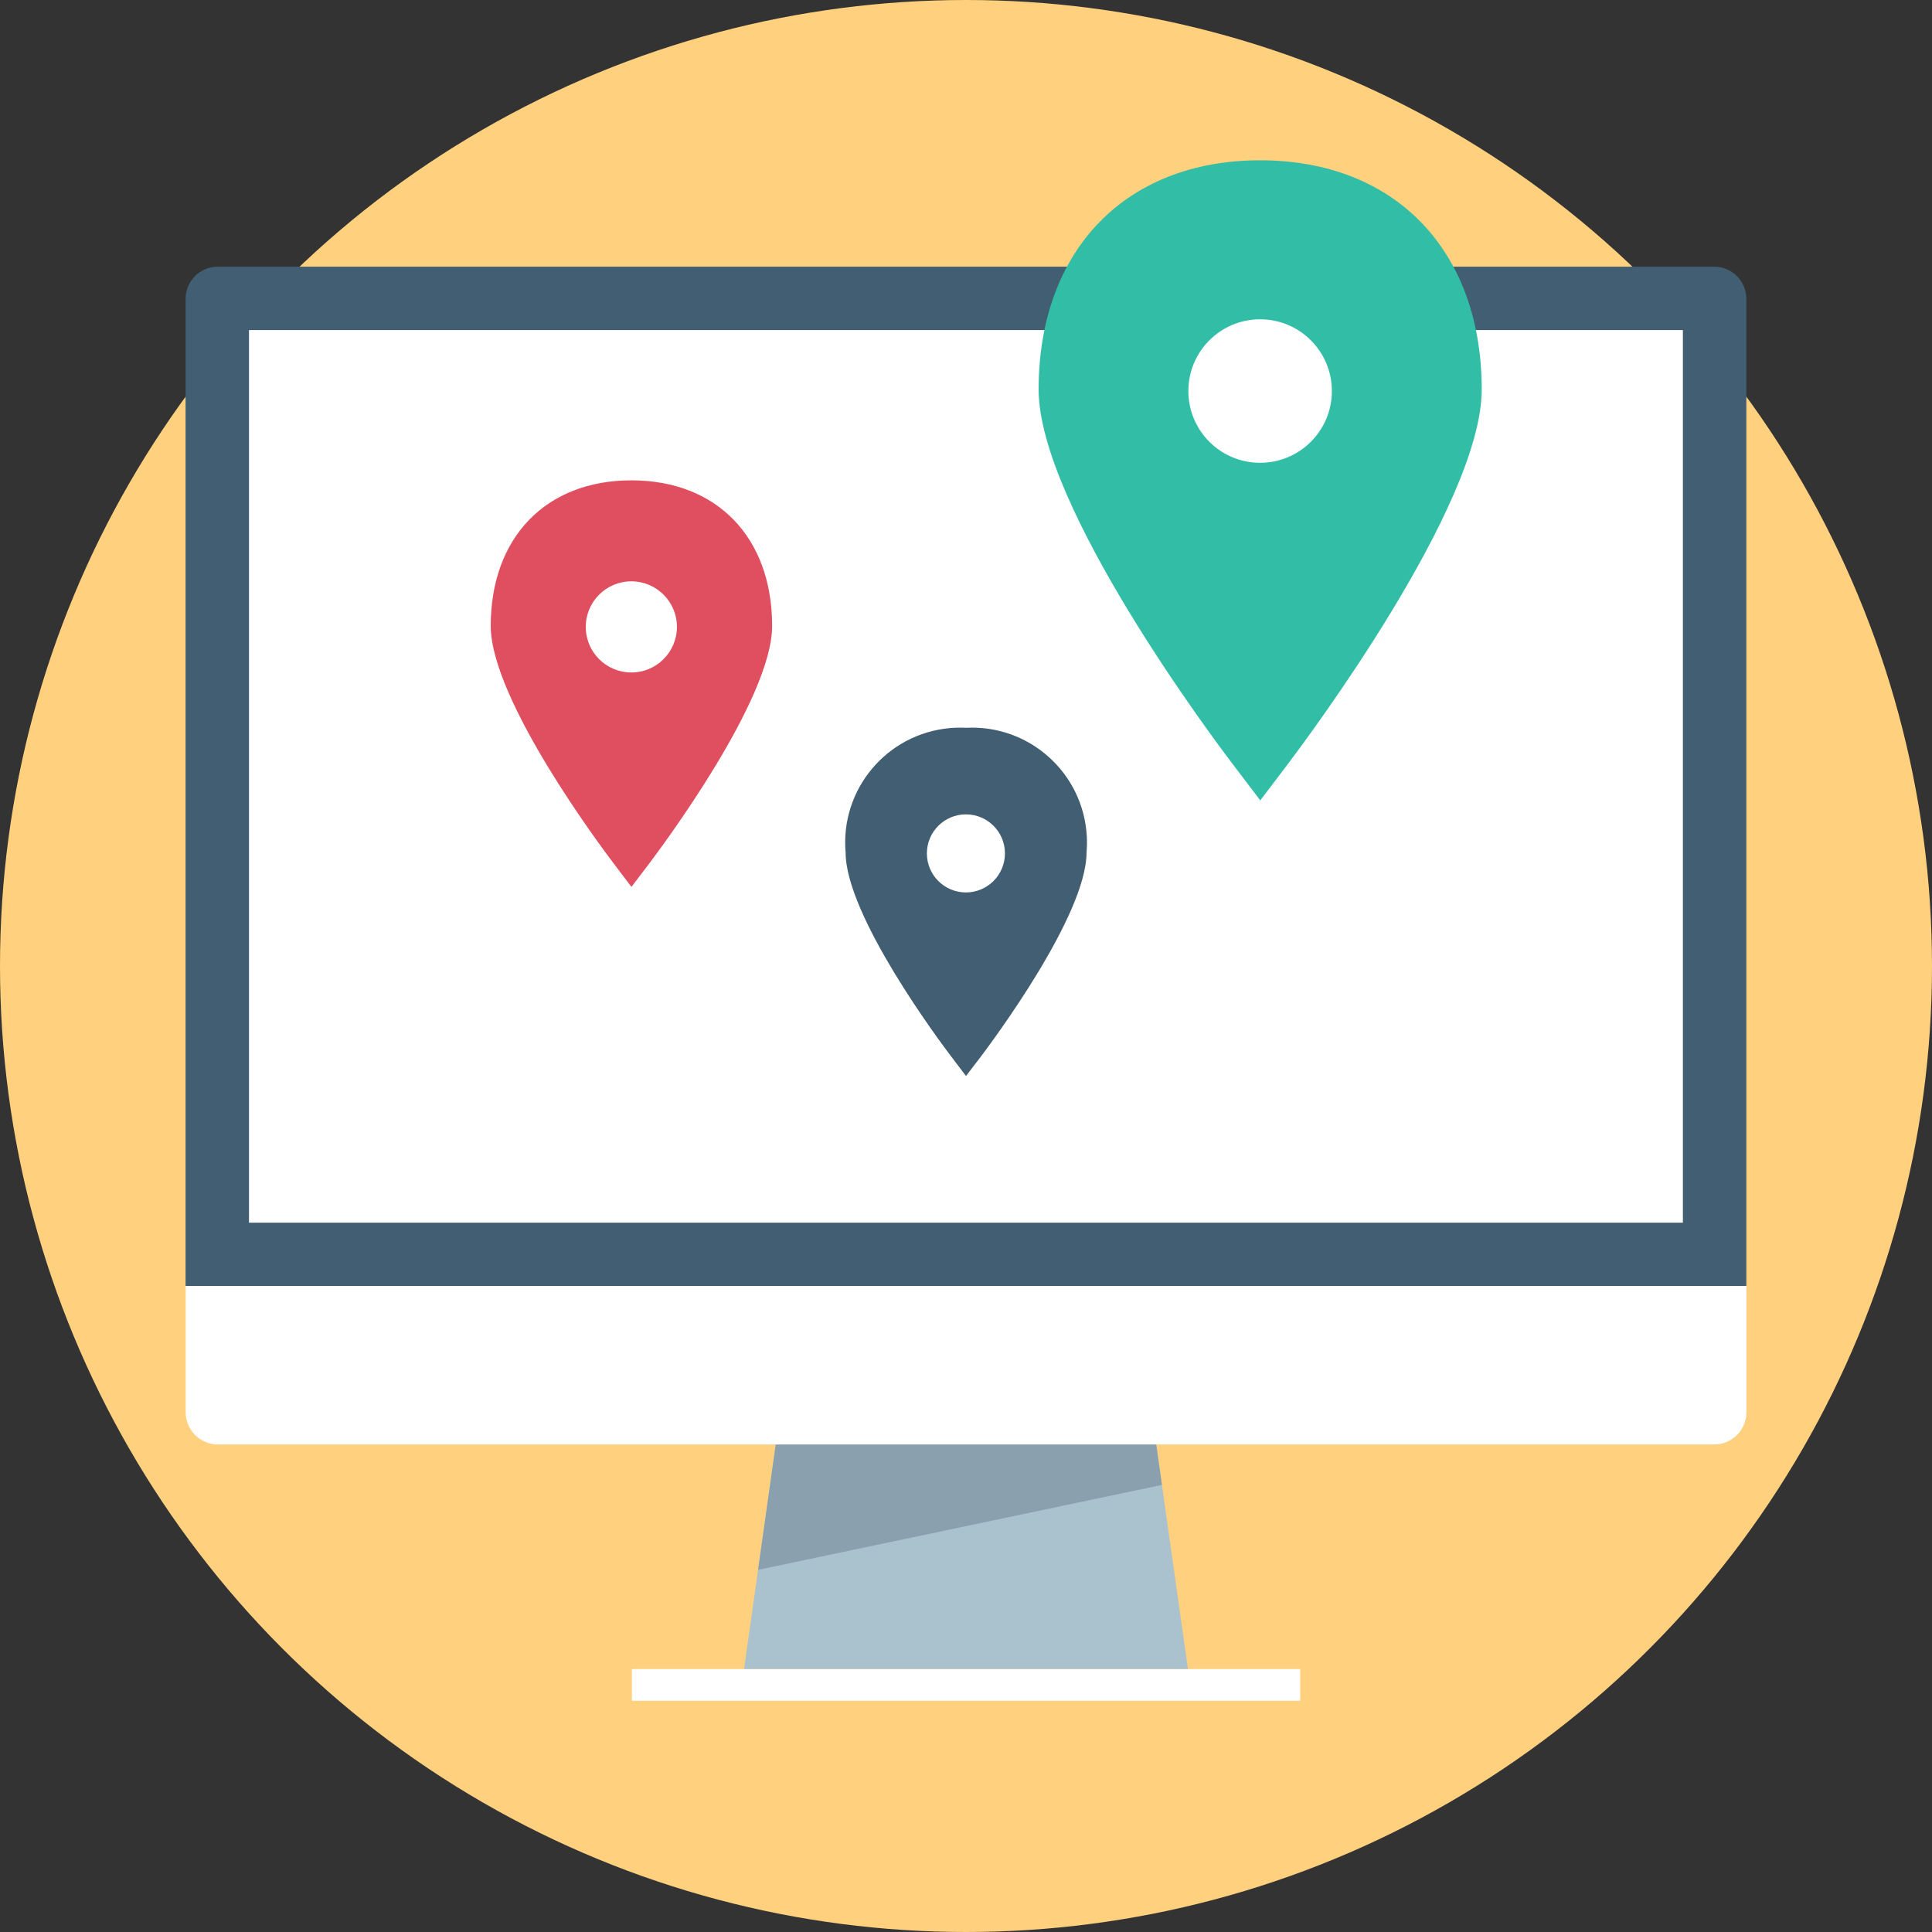
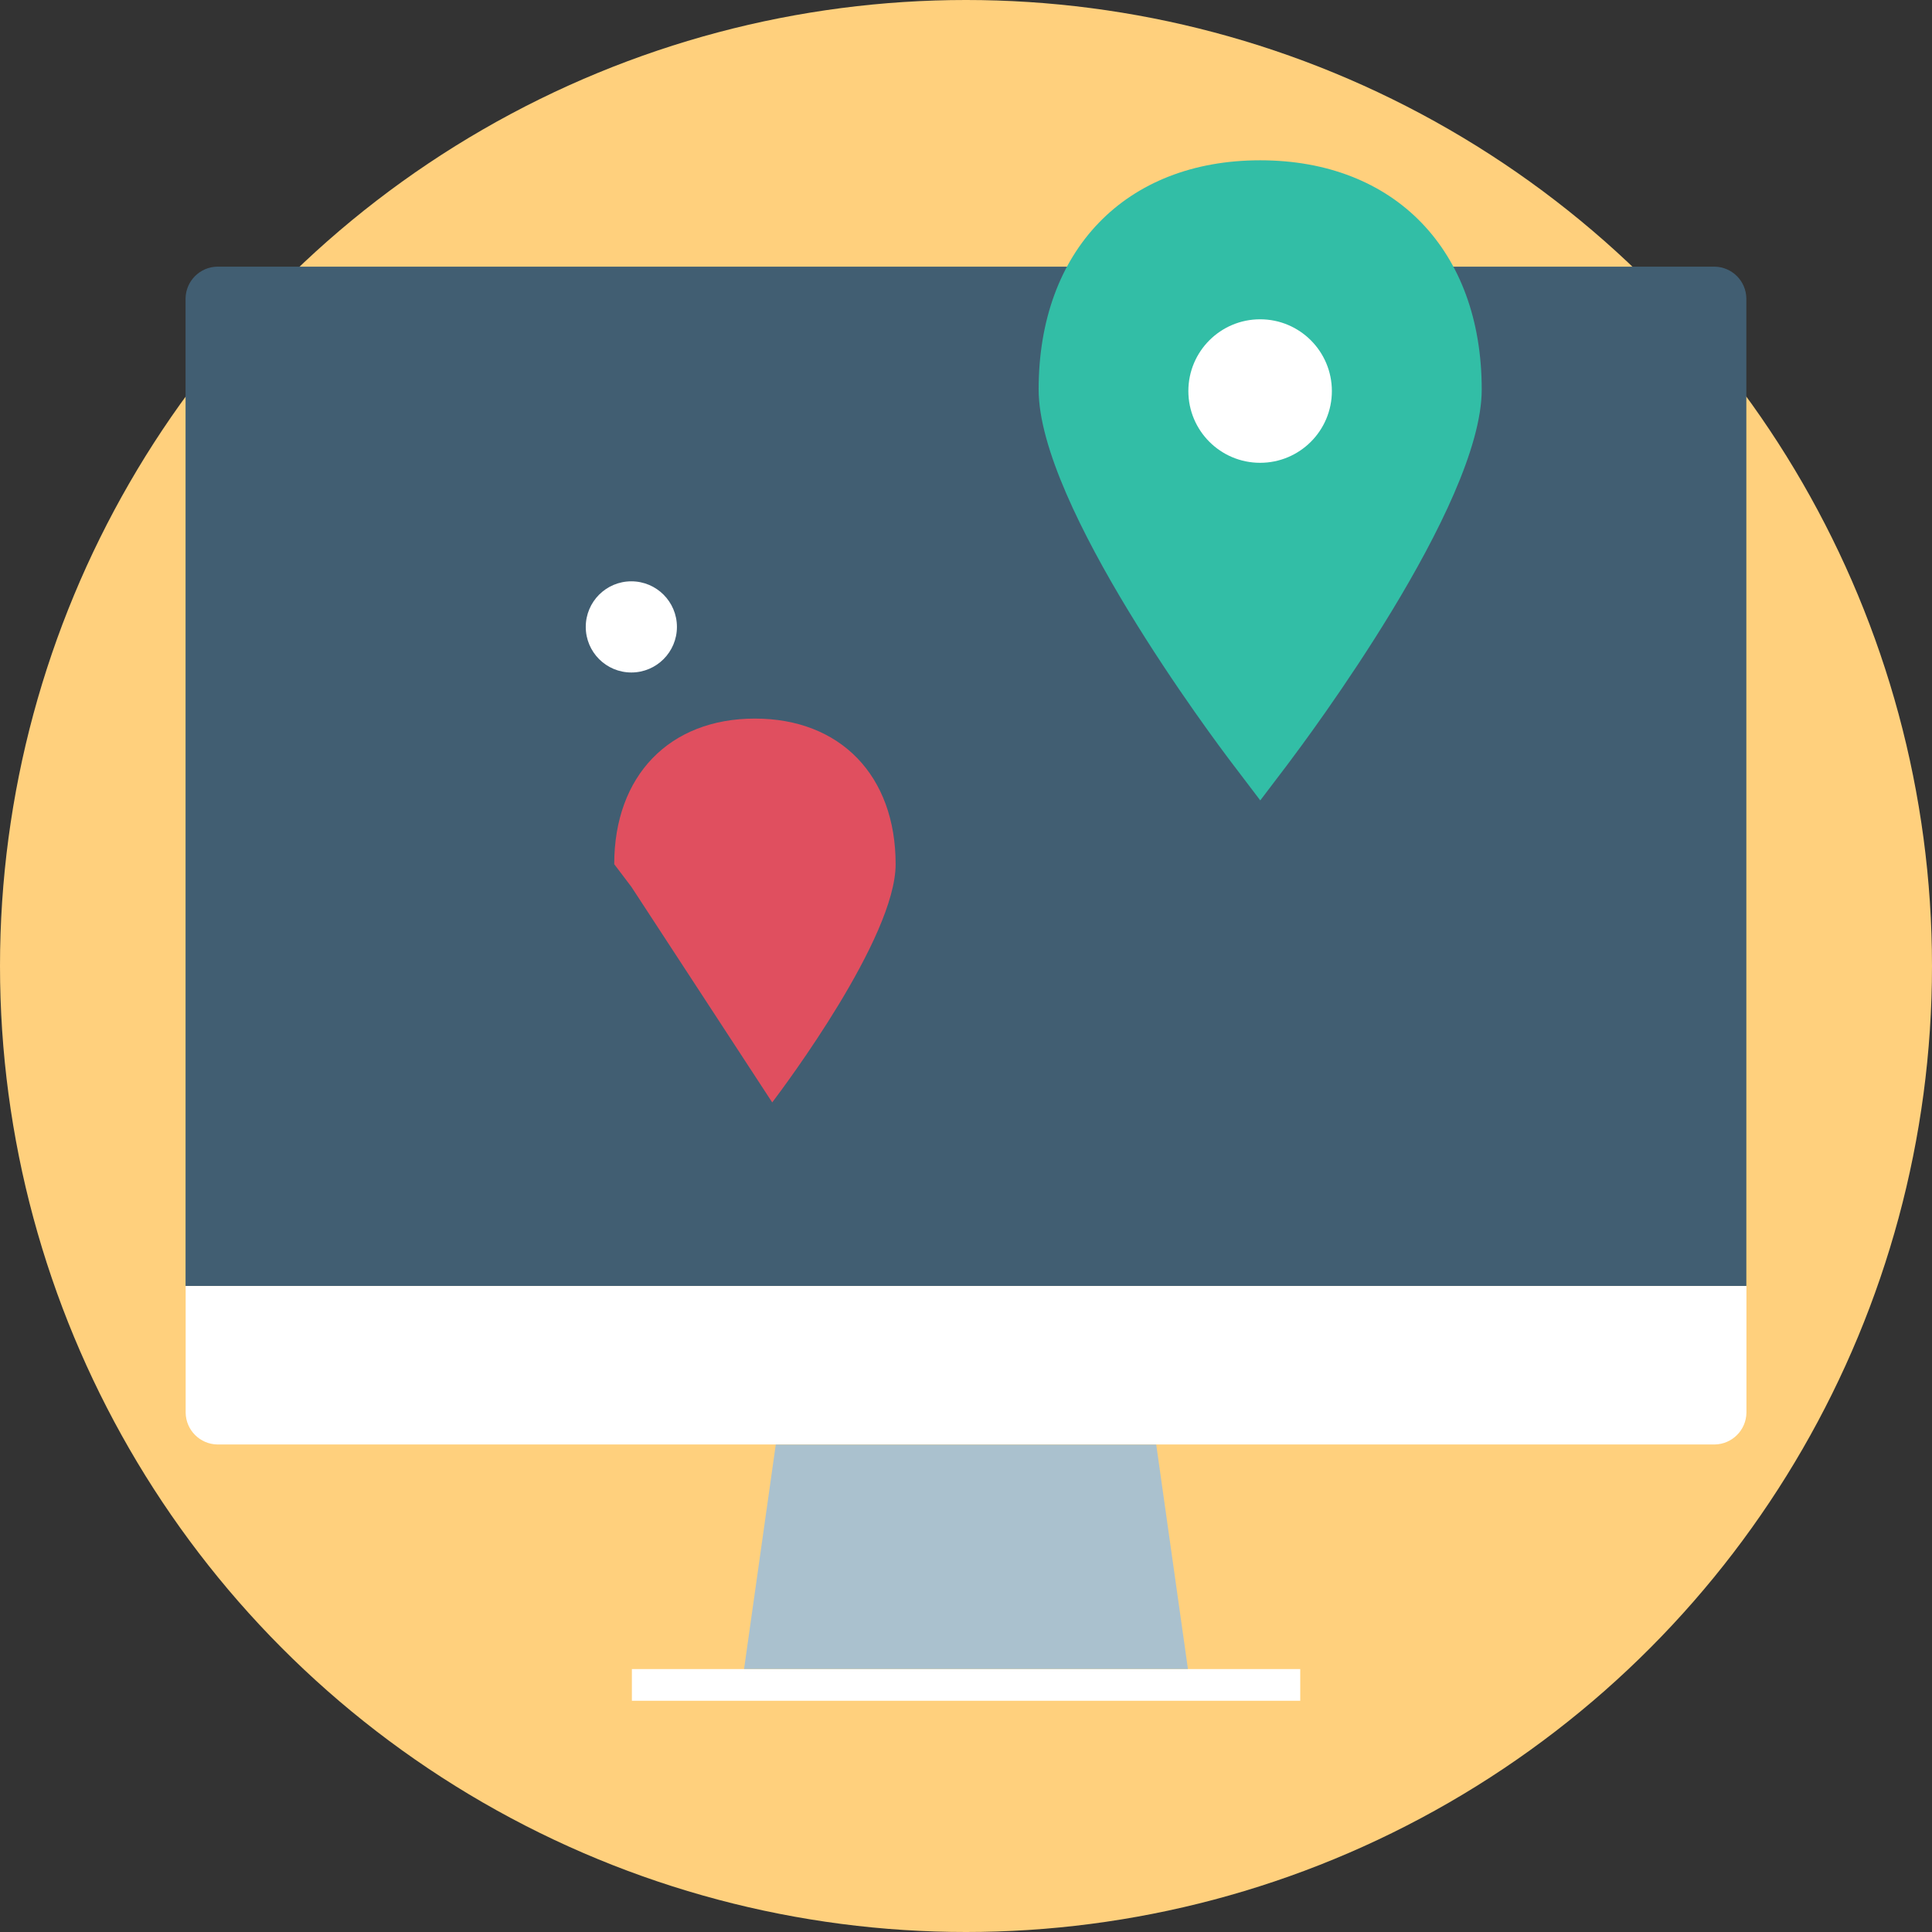
<svg xmlns="http://www.w3.org/2000/svg" version="1.1" id="Layer_1" x="0px" y="0px" viewBox="0 0 512 512" style="enable-background:new 0 0 512 512;" xml:space="preserve">
  <rect x="0" y="0" width="512" height="512" fill="#333333" stroke="none" />
  <circle style="fill:#FFD07D;" cx="256" cy="256" r="256" />
  <path style="fill:#415E72;" d="M49.176,340.8V79.072c0.08-4.616,3.808-8.336,8.424-8.408h396.8c4.608,0.08,8.32,3.792,8.4,8.4V340.8  H49.176z" />
  <g>
    <path style="fill:#FFFFFF;" d="M462.824,340.8v33.6c-0.08,4.608-3.792,8.32-8.4,8.4H57.6c-4.608-0.08-8.32-3.792-8.4-8.4v-33.6   H462.824z" />
    <rect x="167.456" y="442.32" style="fill:#FFFFFF;" width="177.12" height="8.4" />
  </g>
  <polygon style="fill:#AAC1CE;" points="314.816,442.296 197.184,442.296 205.584,382.84 306.416,382.84 " />
-   <rect x="65.984" y="87.472" style="fill:#FFFFFF;" width="380" height="236.552" />
-   <polygon style="fill:#8BA0AE;" points="306.416,382.84 205.584,382.84 200.896,416.024 307.92,393.52 " />
  <path style="fill:#32BEA6;" d="M333.984,212.112l-7.2-9.48c-5.28-6.912-51.536-68.648-51.536-99.408  c0-36.896,23.032-60.744,58.712-60.744s58.712,23.848,58.712,60.744c0,30.712-46.248,92.448-51.488,99.408L333.984,212.112z" />
  <circle style="fill:#FFFFFF;" cx="333.944" cy="103.632" r="19.016" />
-   <path style="fill:#E04F5F;" d="M167.336,235.04l-4.56-6.024c-3.352-4.392-32.728-43.6-32.728-63.136  c0-23.44,14.632-38.584,37.288-38.584s37.288,15.144,37.288,38.584c0,19.504-29.376,58.72-32.704,63.136L167.336,235.04z" />
+   <path style="fill:#E04F5F;" d="M167.336,235.04l-4.56-6.024c0-23.44,14.632-38.584,37.288-38.584s37.288,15.144,37.288,38.584c0,19.504-29.376,58.72-32.704,63.136L167.336,235.04z" />
  <circle style="fill:#FFFFFF;" cx="167.312" cy="166.136" r="12.08" />
-   <path style="fill:#415E72;" d="M256,285.152L252.096,280c-2.872-3.76-28-37.344-28-54.08c-1.456-16.76,10.952-31.52,27.712-32.976  c1.392-0.12,2.792-0.144,4.192-0.072c16.8-0.888,31.128,12.016,32.016,28.808c0.072,1.416,0.048,2.824-0.072,4.24  c0,16.704-25.16,50.296-28,54.08L256,285.152z" />
-   <circle style="fill:#FFFFFF;" cx="255.976" cy="226.16" r="10.344" />
  <g>
</g>
  <g>
</g>
  <g>
</g>
  <g>
</g>
  <g>
</g>
  <g>
</g>
  <g>
</g>
  <g>
</g>
  <g>
</g>
  <g>
</g>
  <g>
</g>
  <g>
</g>
  <g>
</g>
  <g>
</g>
  <g>
</g>
</svg>